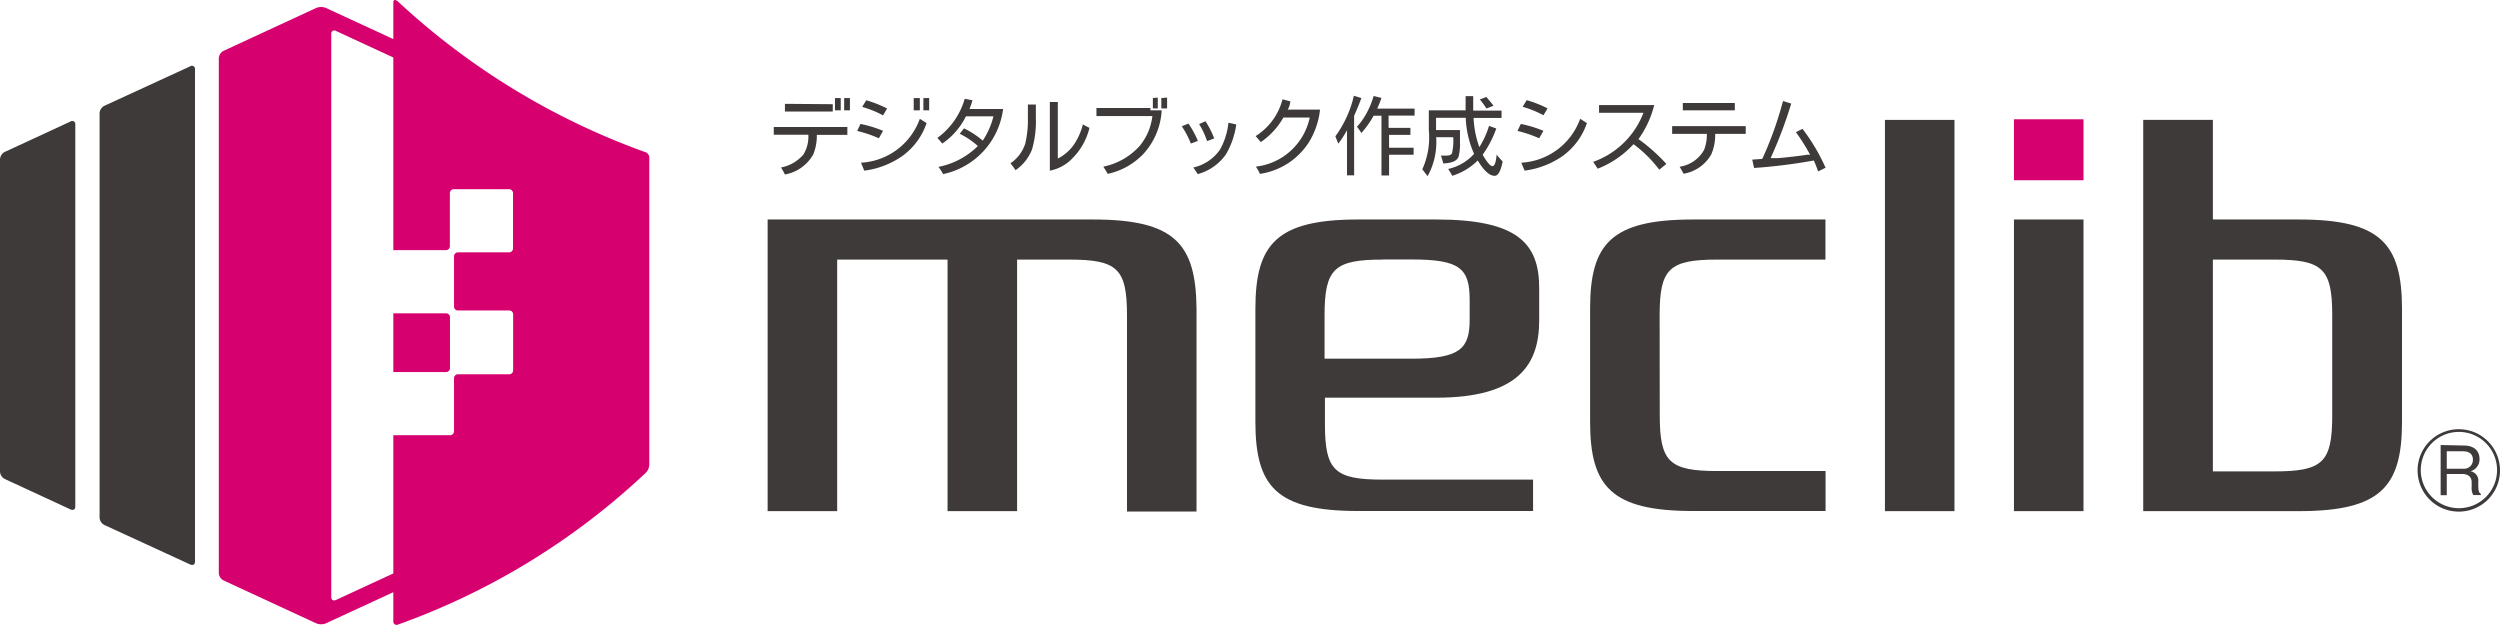
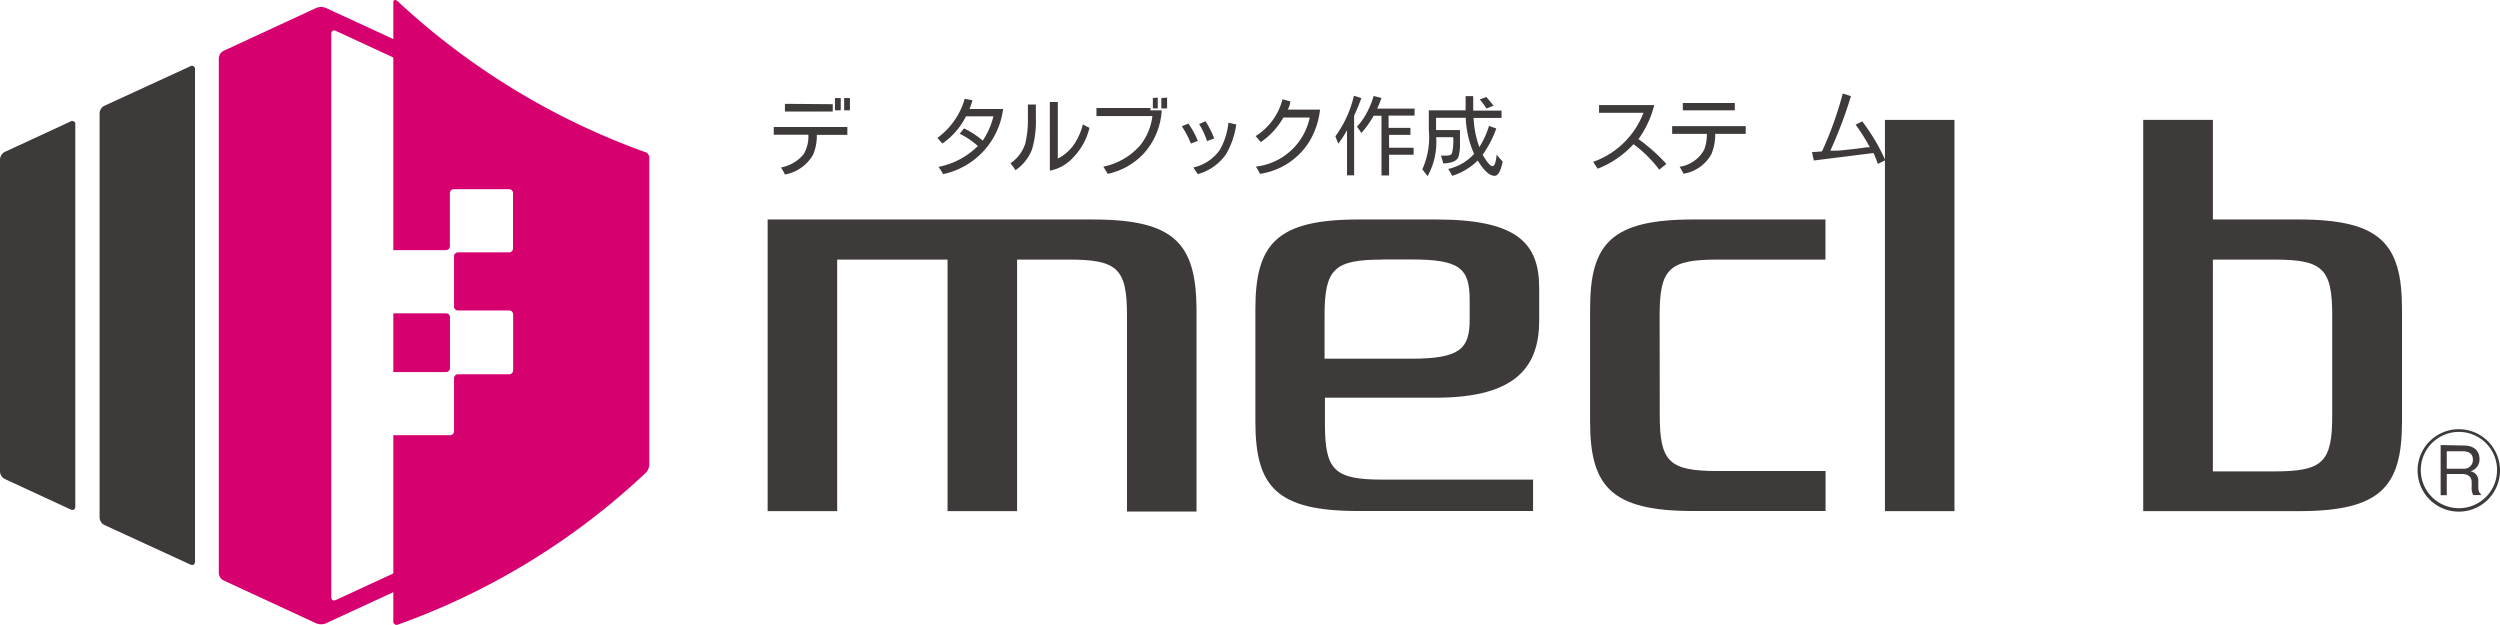
<svg xmlns="http://www.w3.org/2000/svg" width="203.84" height="50.95" viewBox="0 0 203.84 50.95">
  <g id="original" transform="translate(0 -0.004)">
    <g id="logo01">
      <g id="group">
        <g id="group-2" data-name="group">
          <g id="group-3" data-name="group">
            <g id="group-4" data-name="group">
              <path id="path" d="M135.33,33.87c0,3.81.78,4.54,4.73,4.54h8.79v3.26h-10.8c-6.68,0-8.4-2-8.4-7.28V25.18c0-5.31,1.72-7.28,8.4-7.28h10.79v3.27h-8.79c-3.95,0-4.73.73-4.73,4.54Z" fill="#3e3a39" />
              <path id="path-2" data-name="path" d="M159.36,41.68h-5.67V9.78h5.67Z" fill="#3e3a39" />
-               <rect id="path-3" data-name="path" width="5.67" height="4.97" transform="translate(164.21 9.73)" fill="#d6006f" />
-               <rect id="path-4" data-name="path" width="5.67" height="23.78" transform="translate(164.21 17.9)" fill="#3e3a39" />
              <path id="path-5" data-name="path" d="M89.11,17.9H62.59V41.68h5.67V21.17h9V41.68h5.67V21.17h4.23c3.95,0,4.73.73,4.73,4.54v16h5.67V25.18C97.51,19.87,95.79,17.9,89.11,17.9Z" fill="#3e3a39" />
              <path id="path-6" data-name="path" d="M66.6,11h0a4,4,0,0,1-.29,1.59A3.29,3.29,0,0,1,64,14.23a6,6,0,0,0-.32-.57,3.18,3.18,0,0,0,1.83-1.06,2.8,2.8,0,0,0,.4-1.61H63.09v-.63h6V11Zm1.3-2.5v.6H64V8.47Zm.65-.5V9h-.47V8Zm.75,0V9h-.47V8Z" fill="#3e3a39" />
-               <path id="path-7" data-name="path" d="M70.16,10.11a9.62,9.62,0,0,1,1.84.56l-.34.61a10.12,10.12,0,0,0-1.77-.6Zm.31,3.81-.27-.65A5.41,5.41,0,0,0,75,9.69l.55.35a5.46,5.46,0,0,1-2,2.7,7,7,0,0,1-3.08,1.18ZM72,9.41a8.57,8.57,0,0,0-1.7-.69l.33-.54a9.37,9.37,0,0,1,1.7.67ZM75,8V9h-.5V8Zm.76,0V9h-.47V8Z" fill="#3e3a39" />
              <path id="path-8" data-name="path" d="M78.76,9.49a5.83,5.83,0,0,1-1.93,2.22c-.12-.15-.26-.31-.4-.46a6,6,0,0,0,2.23-3.19l.63.12a6.841,6.841,0,0,1-.24.71h2.74A6.23,6.23,0,0,1,76.9,14.2a5.742,5.742,0,0,0-.38-.59,6.25,6.25,0,0,0,3.21-1.7,6.41,6.41,0,0,0-1.48-1l.35-.44a7.1,7.1,0,0,1,1.53,1A6.22,6.22,0,0,0,81,9.49Z" fill="#3e3a39" />
              <path id="path-9" data-name="path" d="M82.39,13.32a3.1,3.1,0,0,0,1.2-1.59,8.32,8.32,0,0,0,.22-2.14V8.53h.65V9.59a8.26,8.26,0,0,1-.31,2.59,3.64,3.64,0,0,1-1.35,1.7,5.78,5.78,0,0,0-.41-.56Zm3.21-5h.65v4.61a3.53,3.53,0,0,0,1.54-1.51,4.91,4.91,0,0,0,.5-1.27l.54.28a5.22,5.22,0,0,1-1.34,2.43,3.44,3.44,0,0,1-1.89,1.06Z" fill="#3e3a39" />
              <path id="path-10" data-name="path" d="M89.4,8.81h4.4V9h.92a5.72,5.72,0,0,1-1.48,3.54,5.65,5.65,0,0,1-2.92,1.64c-.09-.16-.21-.35-.36-.59a5.4,5.4,0,0,0,3-1.73,4.69,4.69,0,0,0,1-2.39H89.4Zm5-.85v.88H94V8Zm.76,0v.88h-.47V8Z" fill="#3e3a39" />
              <path id="path-11" data-name="path" d="M96.36,10.3l.54-.22a7.329,7.329,0,0,1,.77,1.41l-.57.22a7.48,7.48,0,0,0-.74-1.41Zm1.3,3.9-.36-.54a3.57,3.57,0,0,0,2.18-1.47,5.63,5.63,0,0,0,.68-2.18l.64.14a6.64,6.64,0,0,1-.83,2.42A4.11,4.11,0,0,1,97.66,14.2ZM99,11.29l-.58.22a6.49,6.49,0,0,0-.65-1.39l.52-.23a7,7,0,0,1,.71,1.4Z" fill="#3e3a39" />
              <path id="path-12" data-name="path" d="M105,8.94h2.63a6.35,6.35,0,0,1-.9,2.65,5.71,5.71,0,0,1-4,2.59,4.31,4.31,0,0,0-.33-.59,5.08,5.08,0,0,0,4.39-4h-2.15a6,6,0,0,1-1.84,2l-.42-.49a5,5,0,0,0,2.19-3l.64.17A1.688,1.688,0,0,1,105,8.94Z" fill="#3e3a39" />
              <path id="path-13" data-name="path" d="M109.83,10.62h0a8.93,8.93,0,0,1-.71,1.1l-.24-.6a9,9,0,0,0,1.51-3.31L111,8c-.12.34-.31.82-.59,1.44V14.3h-.58ZM112,9.44a7.79,7.79,0,0,1-1,1.41,5.12,5.12,0,0,0-.36-.51,5.38,5.38,0,0,0,.63-.84A6.78,6.78,0,0,0,112,7.83l.64.16a8.709,8.709,0,0,1-.35.87h3.05v.57h-2.12v1H115V11h-1.74v1.05h2v.57h-2v1.69h-.62V9.44Z" fill="#3e3a39" />
              <path id="path-14" data-name="path" d="M120.62,12h0a7.19,7.19,0,0,0,.79-1.73l.59.21a8.44,8.44,0,0,1-1.11,2.14q.54.93.8.93t.34-.94a7.116,7.116,0,0,0,.49.56q-.23,1.17-.65,1.17-.63,0-1.38-1.25a5.15,5.15,0,0,1-2.08,1.25c-.11-.21-.22-.39-.33-.56a4,4,0,0,0,2.11-1.23,7.94,7.94,0,0,1-.68-2.94h-2.42v1h1.95v1a4,4,0,0,1-.11,1.15q-.17.53-1.25.57c-.07-.25-.13-.47-.19-.64h.42c.26,0,.42-.06.48-.19a4.481,4.481,0,0,0,.1-1.31H117.1a5.73,5.73,0,0,1-.7,3.18l-.43-.56a6.33,6.33,0,0,0,.53-3.21V9h3V7.84h.62V9.02h2.31v.6h-2.28A8,8,0,0,0,120.62,12Zm1.16-3.38-.58.23a8.146,8.146,0,0,0-.54-.74l.52-.2a9.211,9.211,0,0,1,.6.72Z" fill="#3e3a39" />
-               <path id="path-15" data-name="path" d="M124,10.11a9.6,9.6,0,0,1,1.84.56l-.34.61a10.14,10.14,0,0,0-1.77-.6Zm.31,3.81-.27-.65a5.42,5.42,0,0,0,4.8-3.58l.55.35a5.46,5.46,0,0,1-2,2.7,7,7,0,0,1-3.11,1.18Zm1.54-4.52a8.61,8.61,0,0,0-1.7-.69l.33-.54a9.43,9.43,0,0,1,1.7.67Z" fill="#3e3a39" />
              <path id="path-16" data-name="path" d="M133.58,11.37h.05a14.61,14.61,0,0,1,2.24,2l-.58.47a10.26,10.26,0,0,0-2.1-2.08,7.86,7.86,0,0,1-2.92,2l-.37-.56a6.81,6.81,0,0,0,4.1-4h-3.62V8.57h4.5a8.18,8.18,0,0,1-1.3,2.8Z" fill="#3e3a39" />
              <path id="path-17" data-name="path" d="M139.85,10.92a4,4,0,0,1-.31,1.65,3.18,3.18,0,0,1-2.27,1.6c-.1-.2-.21-.39-.32-.57a2.73,2.73,0,0,0,2-1.39,3.4,3.4,0,0,0,.22-1.29h-2.83v-.63h6v.63ZM141.45,9h-4.24V8.4h4.24Z" fill="#3e3a39" />
-               <path id="path-18" data-name="path" d="M147.89,13.09a44.208,44.208,0,0,1-4.87.61l-.15-.68.81-.06.1-.2a29.2,29.2,0,0,0,1.6-4.52l.67.21a35.6,35.6,0,0,1-1.6,4.27l-.08.18h.59q1.24-.11,2.41-.28h.22a16.421,16.421,0,0,0-1.16-1.84l.54-.27a15.79,15.79,0,0,1,1.88,3.17l-.61.3a8.387,8.387,0,0,0-.35-.89Z" fill="#3e3a39" />
+               <path id="path-18" data-name="path" d="M147.89,13.09l-.15-.68.81-.06.1-.2a29.2,29.2,0,0,0,1.6-4.52l.67.21a35.6,35.6,0,0,1-1.6,4.27l-.08.18h.59q1.24-.11,2.41-.28h.22a16.421,16.421,0,0,0-1.16-1.84l.54-.27a15.79,15.79,0,0,1,1.88,3.17l-.61.3a8.387,8.387,0,0,0-.35-.89Z" fill="#3e3a39" />
              <path id="path-19" data-name="path" d="M187.43,17.9h-7V9.78h-5.68v31.9h12.7c6.68,0,8.4-2,8.4-7.28V25.18C195.84,19.87,194.11,17.9,187.43,17.9Zm2.73,16c0,3.81-.78,4.54-4.73,4.54h-5V21.17h5c3.95,0,4.73.73,4.73,4.54Z" fill="#3e3a39" />
              <path id="path-20" data-name="path" d="M117.1,32.43c6.68,0,8.4-2.67,8.4-6.31V23.51c0-3.64-1.72-5.61-8.4-5.61h-6.34c-6.67,0-8.4,2-8.4,7.28v9.21c0,5.31,1.72,7.28,8.4,7.28H125V39.11H112.76c-3.95,0-4.73-.73-4.73-4.54V32.43Zm-4.34-11.27h2.34c3.95,0,4.73.73,4.73,3.3v1.62c0,2.35-.78,3.17-4.73,3.17H108V25.71c0-3.82.81-4.54,4.76-4.54Z" fill="#3e3a39" />
            </g>
          </g>
          <g id="group-5" data-name="group">
            <g id="group-6" data-name="group">
              <path id="path-21" data-name="path" d="M8.12,42.22a.72.72,0,0,0,.39.59l7,3.22c.22.1.39,0,.39-.23V5.64a.25.25,0,0,0-.39-.23l-7,3.22a.72.72,0,0,0-.39.59Z" fill="#3e3a39" />
              <path id="path-22" data-name="path" d="M0,38.47a.72.72,0,0,0,.39.59l5.36,2.48c.22.1.39,0,.39-.23V10.14a.25.25,0,0,0-.39-.23L.39,12.39A.72.72,0,0,0,0,13Z" fill="#3e3a39" />
              <path id="path-23" data-name="path" d="M52.56,12.39A58.88,58.88,0,0,1,32.45.13c-.21-.19-.38-.16-.38.06v3L26.57.65a1.06,1.06,0,0,0-.78,0l-7.56,3.5a.72.72,0,0,0-.39.59v42a.72.72,0,0,0,.39.59l7.56,3.5a1.06,1.06,0,0,0,.78,0l5.5-2.54v2.36a.27.27,0,0,0,.38.28A57.82,57.82,0,0,0,52.56,38.64a1,1,0,0,0,.38-.75v-25a.48.48,0,0,0-.38-.5ZM27.4,48.92c-.22.1-.39,0-.39-.23V2.76a.25.25,0,0,1,.39-.23l4.67,2.16V20.4h4.29a.32.32,0,0,0,.32-.32V15.75a.32.32,0,0,1,.32-.32h4.51a.32.32,0,0,1,.32.32v4.51a.32.32,0,0,1-.32.32H37.34a.32.32,0,0,0-.32.32V25a.32.32,0,0,0,.32.32h4.18a.32.32,0,0,1,.32.32V30.2a.32.32,0,0,1-.32.32H37.34a.32.32,0,0,0-.32.32v4.33a.32.32,0,0,1-.32.32H32.07V46.76Z" fill="#d6006f" />
              <path id="path-24" data-name="path" d="M36.37,30.34a.32.32,0,0,0,.32-.32V25.87a.32.32,0,0,0-.32-.32h-4.3v4.79Z" fill="#d6006f" />
            </g>
          </g>
        </g>
        <g id="group-7" data-name="group">
          <path id="path-25" data-name="path" d="M203.84,38.33A3.36,3.36,0,1,1,200.48,35a3.36,3.36,0,0,1,3.36,3.33Zm-6.46,0a3.11,3.11,0,1,0,3.11-3.11,3.11,3.11,0,0,0-3.11,3.11Zm3.51-2c.87,0,1.28.47,1.28,1.1a1,1,0,0,1-.74,1,.77.77,0,0,1,.64.87v.3c0,.52.1.6.21.68v.09h-.62a1.2,1.2,0,0,1-.13-.68v-.35c0-.53-.37-.69-.8-.69H199.5v1.73H199V36.29Zm-1.39.47v1.42h1.35a.71.71,0,0,0,.78-.74c0-.45-.3-.68-.81-.68Z" fill="#3e3a39" />
        </g>
      </g>
    </g>
  </g>
</svg>